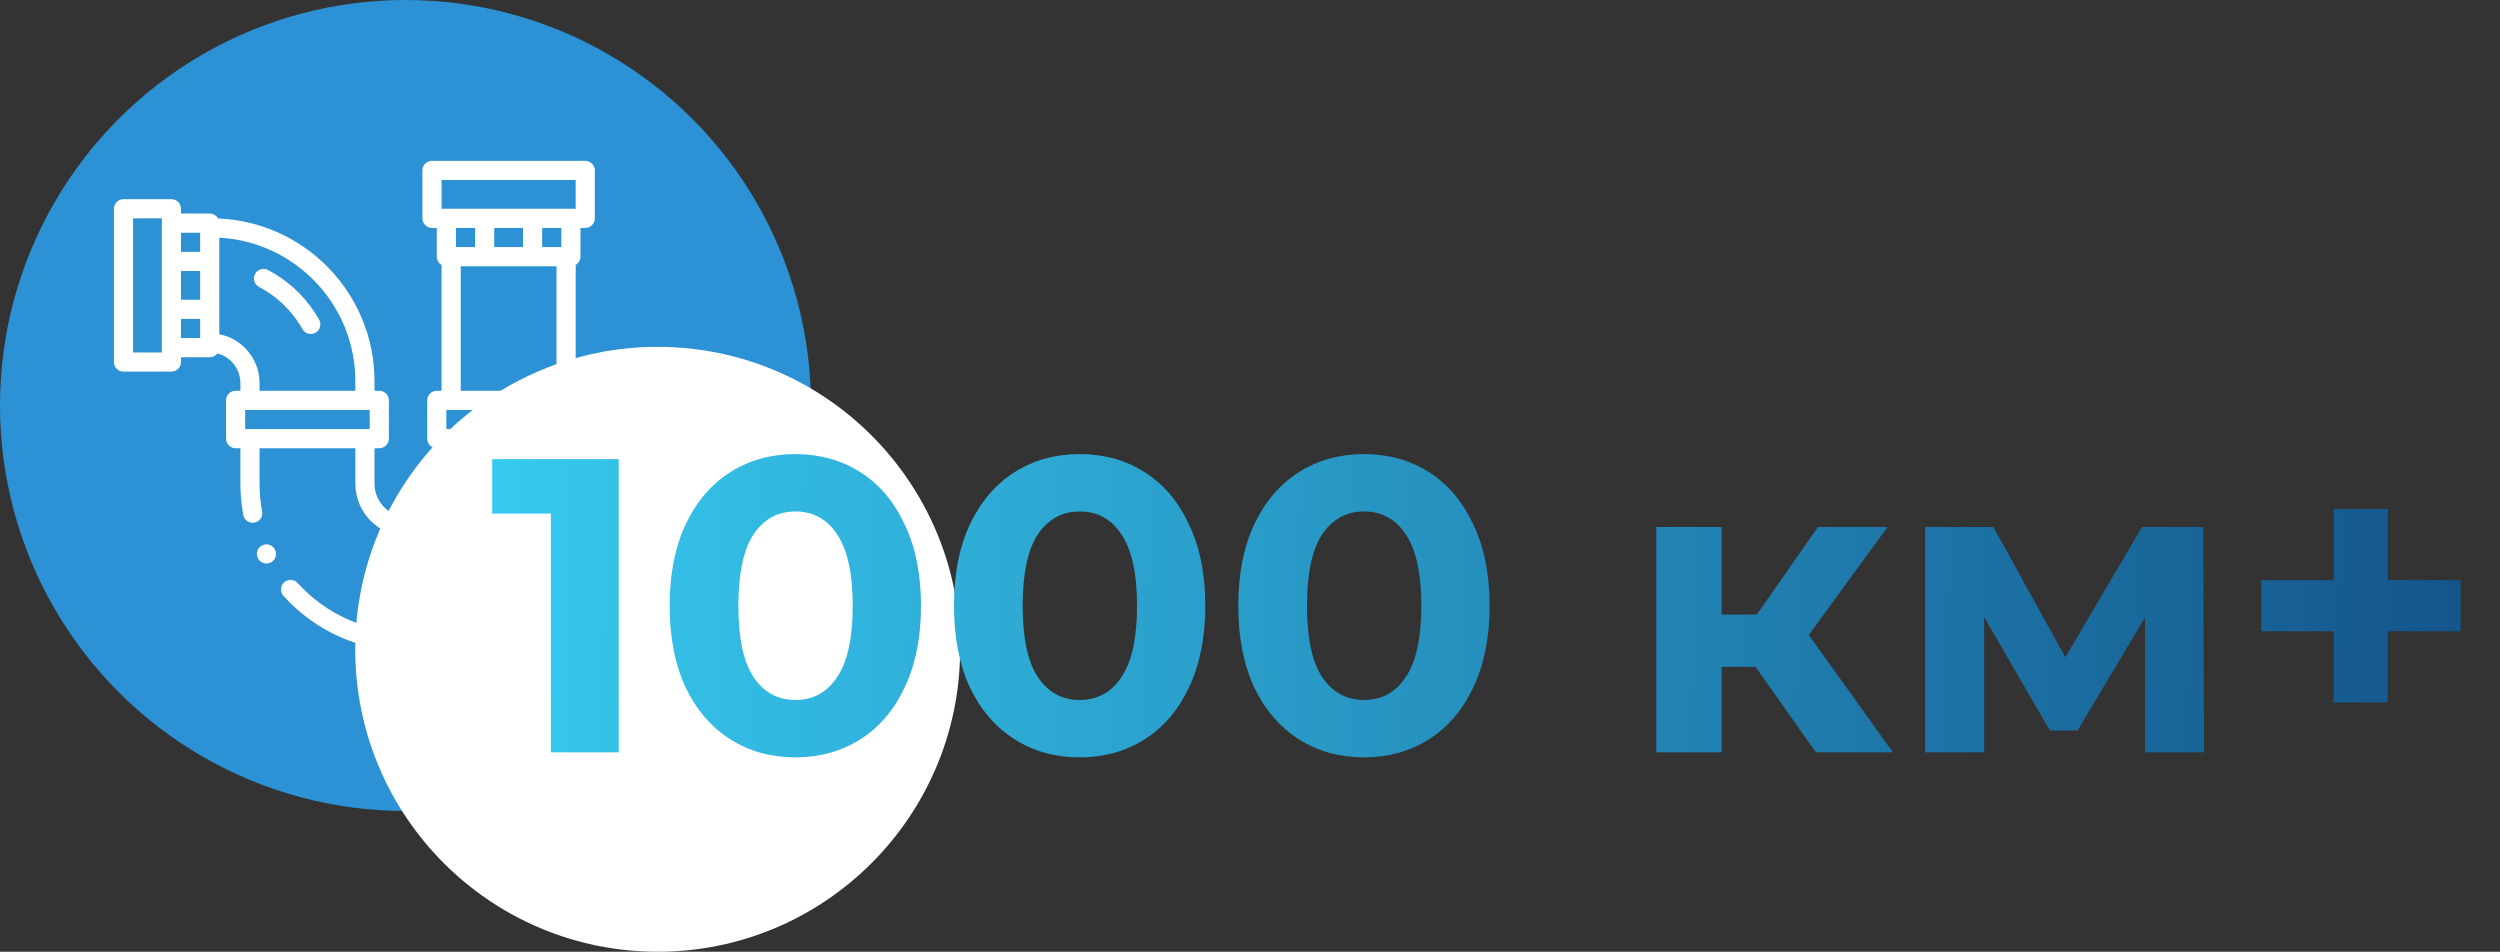
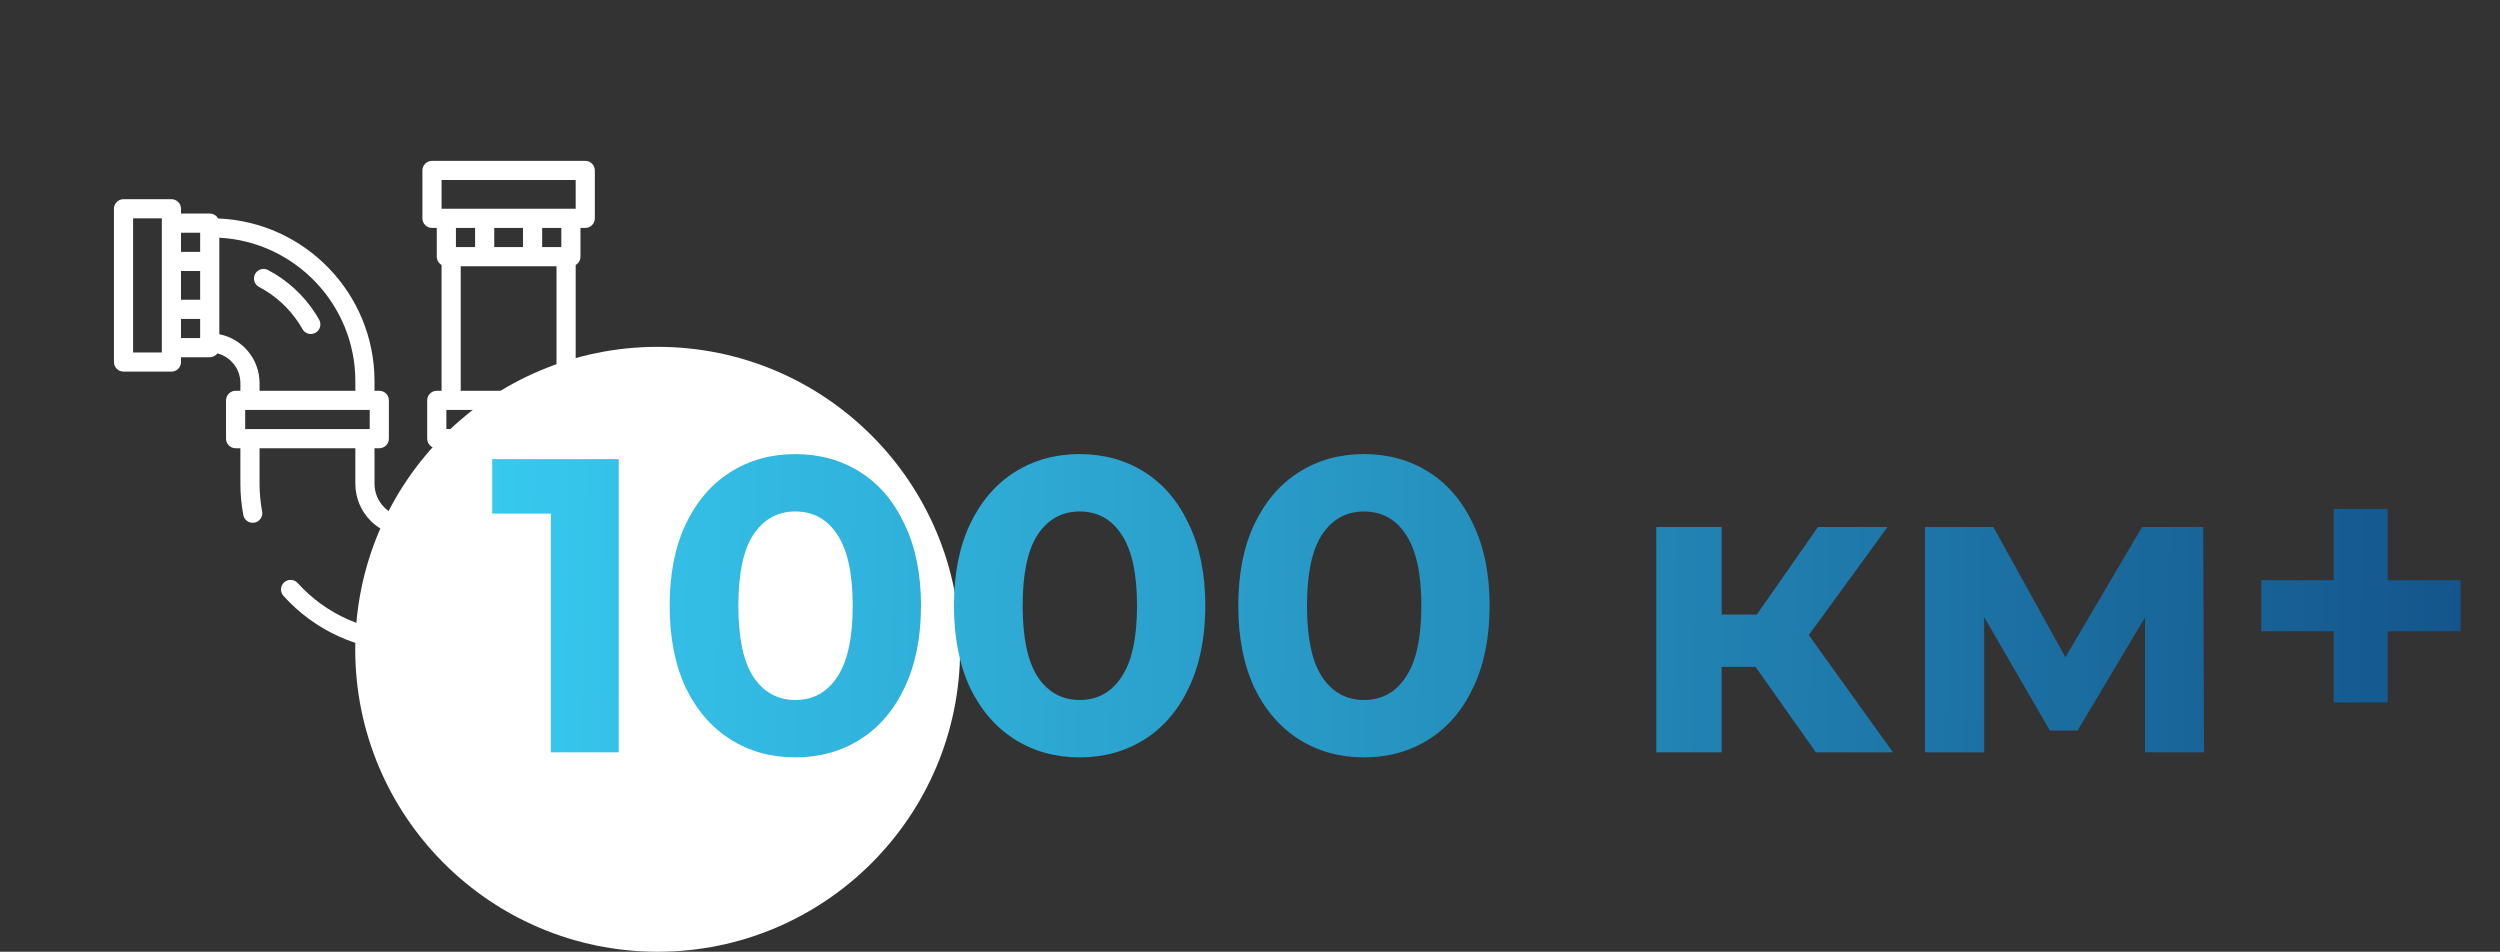
<svg xmlns="http://www.w3.org/2000/svg" width="1492" height="568" viewBox="0 0 1492 568" fill="none">
  <rect x="0" y="0" width="1492" height="568" fill="#333333" stroke="none" />
-   <circle cx="242" cy="242" r="242" fill="#2C92D5" />
  <circle cx="392.5" cy="387.5" r="180.5" fill="white" />
  <path d="M73.717 118.869H102.303C105.46 118.869 108.02 121.428 108.02 124.586V127.444H125.171C127.321 127.444 129.192 128.632 130.168 130.386C181.98 132.417 223.506 175.194 223.506 227.494V233.211H226.365C229.522 233.211 232.082 235.771 232.082 238.928V261.797C232.082 264.954 229.522 267.514 226.365 267.514H223.506V288.667C223.506 294.007 225.587 299.027 229.366 302.817C233.151 306.591 238.176 308.677 243.516 308.677C248.856 308.677 253.881 306.591 257.666 302.817C261.445 299.027 263.526 294.007 263.526 288.667V267.514H260.667C257.51 267.514 254.95 264.954 254.95 261.797V238.928C254.95 235.771 257.51 233.211 260.667 233.211H263.526V158.117C261.819 157.128 260.667 155.286 260.667 153.171V136.02H257.809C254.651 136.02 252.092 133.46 252.092 130.303V101.717C252.092 98.56 254.651 96 257.809 96H349.283C352.44 96 355 98.56 355 101.717V130.303C355 133.46 352.44 136.02 349.283 136.02H346.424V153.171C346.424 155.286 345.273 157.129 343.566 158.117V233.211H346.424C349.582 233.211 352.141 235.771 352.141 238.928V261.797C352.141 264.954 349.582 267.514 346.424 267.514H343.566V288.667C343.566 302.177 340.919 315.275 335.705 327.612C333.195 333.541 330.09 339.258 326.477 344.604C322.898 349.904 318.788 354.883 314.26 359.411C309.732 363.939 304.752 368.05 299.452 371.629C294.107 375.242 288.39 378.346 282.461 380.856C270.123 386.07 257.028 388.717 243.519 388.717L243.516 388.689V388.711V388.717C236.084 388.717 229.043 387.94 222.022 386.402C215.196 384.904 208.505 382.68 202.136 379.781C195.888 376.94 189.901 373.43 184.35 369.359C178.844 365.311 173.733 360.692 169.165 355.615C167.055 353.271 167.244 349.652 169.587 347.542C170.639 346.593 171.994 346.073 173.412 346.073C175.03 346.073 176.579 346.759 177.66 347.96C194.457 366.592 218.458 377.283 243.516 377.283C267.179 377.283 289.43 368.061 306.176 351.327C322.91 334.582 332.131 312.331 332.131 288.667V267.514H274.96V288.667C274.96 292.915 274.125 297.032 272.49 300.908C270.907 304.652 268.637 308.014 265.75 310.901C262.863 313.788 259.501 316.052 255.756 317.642C251.88 319.277 247.764 320.112 243.516 320.112C239.268 320.112 235.152 319.277 231.276 317.642C227.531 316.052 224.169 313.788 221.282 310.901C218.395 308.014 216.125 304.652 214.542 300.908C212.906 297.032 212.072 292.915 212.072 288.667V267.514H154.9V288.667C154.9 294.23 155.421 299.799 156.444 305.224C156.73 306.728 156.41 308.249 155.546 309.506C154.689 310.77 153.385 311.622 151.887 311.902C151.533 311.97 151.173 312.005 150.818 312.005C148.08 312.005 145.719 310.044 145.21 307.345C144.055 301.228 143.466 294.945 143.466 288.667V267.514H140.608C137.45 267.514 134.89 264.954 134.89 261.797V238.928C134.89 235.771 137.45 233.211 140.608 233.211H143.466V228.637C143.466 220.124 137.622 212.951 129.734 210.919C128.691 212.303 127.038 213.201 125.171 213.201H108.02V216.06C108.02 219.217 105.46 221.777 102.303 221.777H73.717C70.56 221.777 68 219.217 68 216.06V124.586C68 121.428 70.56 118.869 73.717 118.869V118.869ZM266.384 256.08H340.707V244.645H266.384V256.08ZM274.96 158.888V233.211H332.131V158.888H274.96ZM312.122 147.454V136.02H294.97V147.454H312.122ZM283.536 147.454V136.02H272.102V147.454H283.536ZM323.556 147.454H334.99V136.02H323.556V147.454ZM343.566 124.586V107.434H263.526V124.586H343.566ZM146.325 256.08H220.647V244.645H146.325V256.08ZM130.888 199.46C144.555 202.133 154.9 214.2 154.9 228.637V233.211H212.072V227.494C212.072 181.743 176.055 144.245 130.888 141.858V199.46ZM108.02 201.767H119.454V190.333H108.02V201.767ZM108.02 178.898H119.454V161.747H108.02V178.898ZM108.02 150.313H119.454V138.878H108.02V150.313ZM79.434 210.343H96.586V130.303H79.434V210.343Z" fill="white" />
  <path d="M297.566 325.675C298.629 324.097 300.402 323.159 302.305 323.159C303.449 323.159 304.552 323.497 305.501 324.137C306.765 324.994 307.622 326.292 307.914 327.79C308.205 329.288 307.891 330.809 307.039 332.078C296.708 347.366 281.255 358.422 263.52 363.208C263.029 363.339 262.526 363.408 262.028 363.408C259.45 363.408 257.18 361.67 256.511 359.177C255.688 356.136 257.494 352.991 260.542 352.168C275.623 348.103 288.773 338.693 297.566 325.675Z" fill="white" />
  <path d="M190.473 190.796C192.022 193.548 191.048 197.034 188.296 198.583C187.41 199.083 186.446 199.32 185.497 199.32C183.499 199.32 181.56 198.271 180.51 196.407C179.929 195.376 179.31 194.346 178.671 193.347C172.713 184.033 164.399 176.399 154.626 171.268C151.831 169.801 150.754 166.344 152.222 163.549C153.69 160.753 157.147 159.677 159.941 161.144C171.469 167.197 181.276 176.202 188.303 187.185C189.057 188.364 189.787 189.579 190.473 190.796V190.796Z" fill="white" />
-   <path d="M158.991 336.308C155.833 336.308 153.274 333.749 153.274 330.591C153.274 327.434 155.833 324.874 158.991 324.874C162.148 324.874 164.708 327.434 164.708 330.591C164.708 333.749 162.148 336.308 158.991 336.308Z" fill="white" />
  <path d="M369.25 274V449H328.75V306.5H293.75V274H369.25ZM474.65 452C460.15 452 447.234 448.417 435.9 441.25C424.567 434.083 415.65 423.75 409.15 410.25C402.817 396.583 399.65 380.333 399.65 361.5C399.65 342.667 402.817 326.5 409.15 313C415.65 299.333 424.567 288.917 435.9 281.75C447.234 274.583 460.15 271 474.65 271C489.15 271 502.067 274.583 513.4 281.75C524.734 288.917 533.567 299.333 539.9 313C546.4 326.5 549.65 342.667 549.65 361.5C549.65 380.333 546.4 396.583 539.9 410.25C533.567 423.75 524.734 434.083 513.4 441.25C502.067 448.417 489.15 452 474.65 452ZM474.65 417.75C485.317 417.75 493.65 413.167 499.65 404C505.817 394.833 508.9 380.667 508.9 361.5C508.9 342.333 505.817 328.167 499.65 319C493.65 309.833 485.317 305.25 474.65 305.25C464.15 305.25 455.817 309.833 449.65 319C443.65 328.167 440.65 342.333 440.65 361.5C440.65 380.667 443.65 394.833 449.65 404C455.817 413.167 464.15 417.75 474.65 417.75ZM644.328 452C629.828 452 616.911 448.417 605.578 441.25C594.245 434.083 585.328 423.75 578.828 410.25C572.495 396.583 569.328 380.333 569.328 361.5C569.328 342.667 572.495 326.5 578.828 313C585.328 299.333 594.245 288.917 605.578 281.75C616.911 274.583 629.828 271 644.328 271C658.828 271 671.745 274.583 683.078 281.75C694.411 288.917 703.245 299.333 709.578 313C716.078 326.5 719.328 342.667 719.328 361.5C719.328 380.333 716.078 396.583 709.578 410.25C703.245 423.75 694.411 434.083 683.078 441.25C671.745 448.417 658.828 452 644.328 452ZM644.328 417.75C654.995 417.75 663.328 413.167 669.328 404C675.495 394.833 678.578 380.667 678.578 361.5C678.578 342.333 675.495 328.167 669.328 319C663.328 309.833 654.995 305.25 644.328 305.25C633.828 305.25 625.495 309.833 619.328 319C613.328 328.167 610.328 342.333 610.328 361.5C610.328 380.667 613.328 394.833 619.328 404C625.495 413.167 633.828 417.75 644.328 417.75ZM814.006 452C799.506 452 786.589 448.417 775.256 441.25C763.923 434.083 755.006 423.75 748.506 410.25C742.173 396.583 739.006 380.333 739.006 361.5C739.006 342.667 742.173 326.5 748.506 313C755.006 299.333 763.923 288.917 775.256 281.75C786.589 274.583 799.506 271 814.006 271C828.506 271 841.423 274.583 852.756 281.75C864.089 288.917 872.923 299.333 879.256 313C885.756 326.5 889.006 342.667 889.006 361.5C889.006 380.333 885.756 396.583 879.256 410.25C872.923 423.75 864.089 434.083 852.756 441.25C841.423 448.417 828.506 452 814.006 452ZM814.006 417.75C824.673 417.75 833.006 413.167 839.006 404C845.173 394.833 848.256 380.667 848.256 361.5C848.256 342.333 845.173 328.167 839.006 319C833.006 309.833 824.673 305.25 814.006 305.25C803.506 305.25 795.173 309.833 789.006 319C783.006 328.167 780.006 342.333 780.006 361.5C780.006 380.667 783.006 394.833 789.006 404C795.173 413.167 803.506 417.75 814.006 417.75ZM1047.73 398H1027.48V449H988.484V314.5H1027.48V366.75H1048.48L1084.98 314.5H1126.48L1079.48 379L1129.73 449H1083.73L1047.73 398ZM1280.13 449V368.5L1239.88 436H1223.38L1184.13 368.25V449H1148.88V314.5H1189.63L1232.63 392.25L1278.38 314.5H1314.88L1315.38 449H1280.13ZM1468.49 376.75H1424.99V419.25H1392.74V376.75H1349.49V346.25H1392.74V303.75H1424.99V346.25H1468.49V376.75Z" fill="url(#paint0_linear)" />
  <defs>
    <linearGradient id="paint0_linear" x1="1492" y1="403.5" x2="292.14" y2="384.963" gradientUnits="userSpaceOnUse">
      <stop stop-color="#13538A" />
      <stop offset="1" stop-color="#37C9EF" />
    </linearGradient>
  </defs>
</svg>